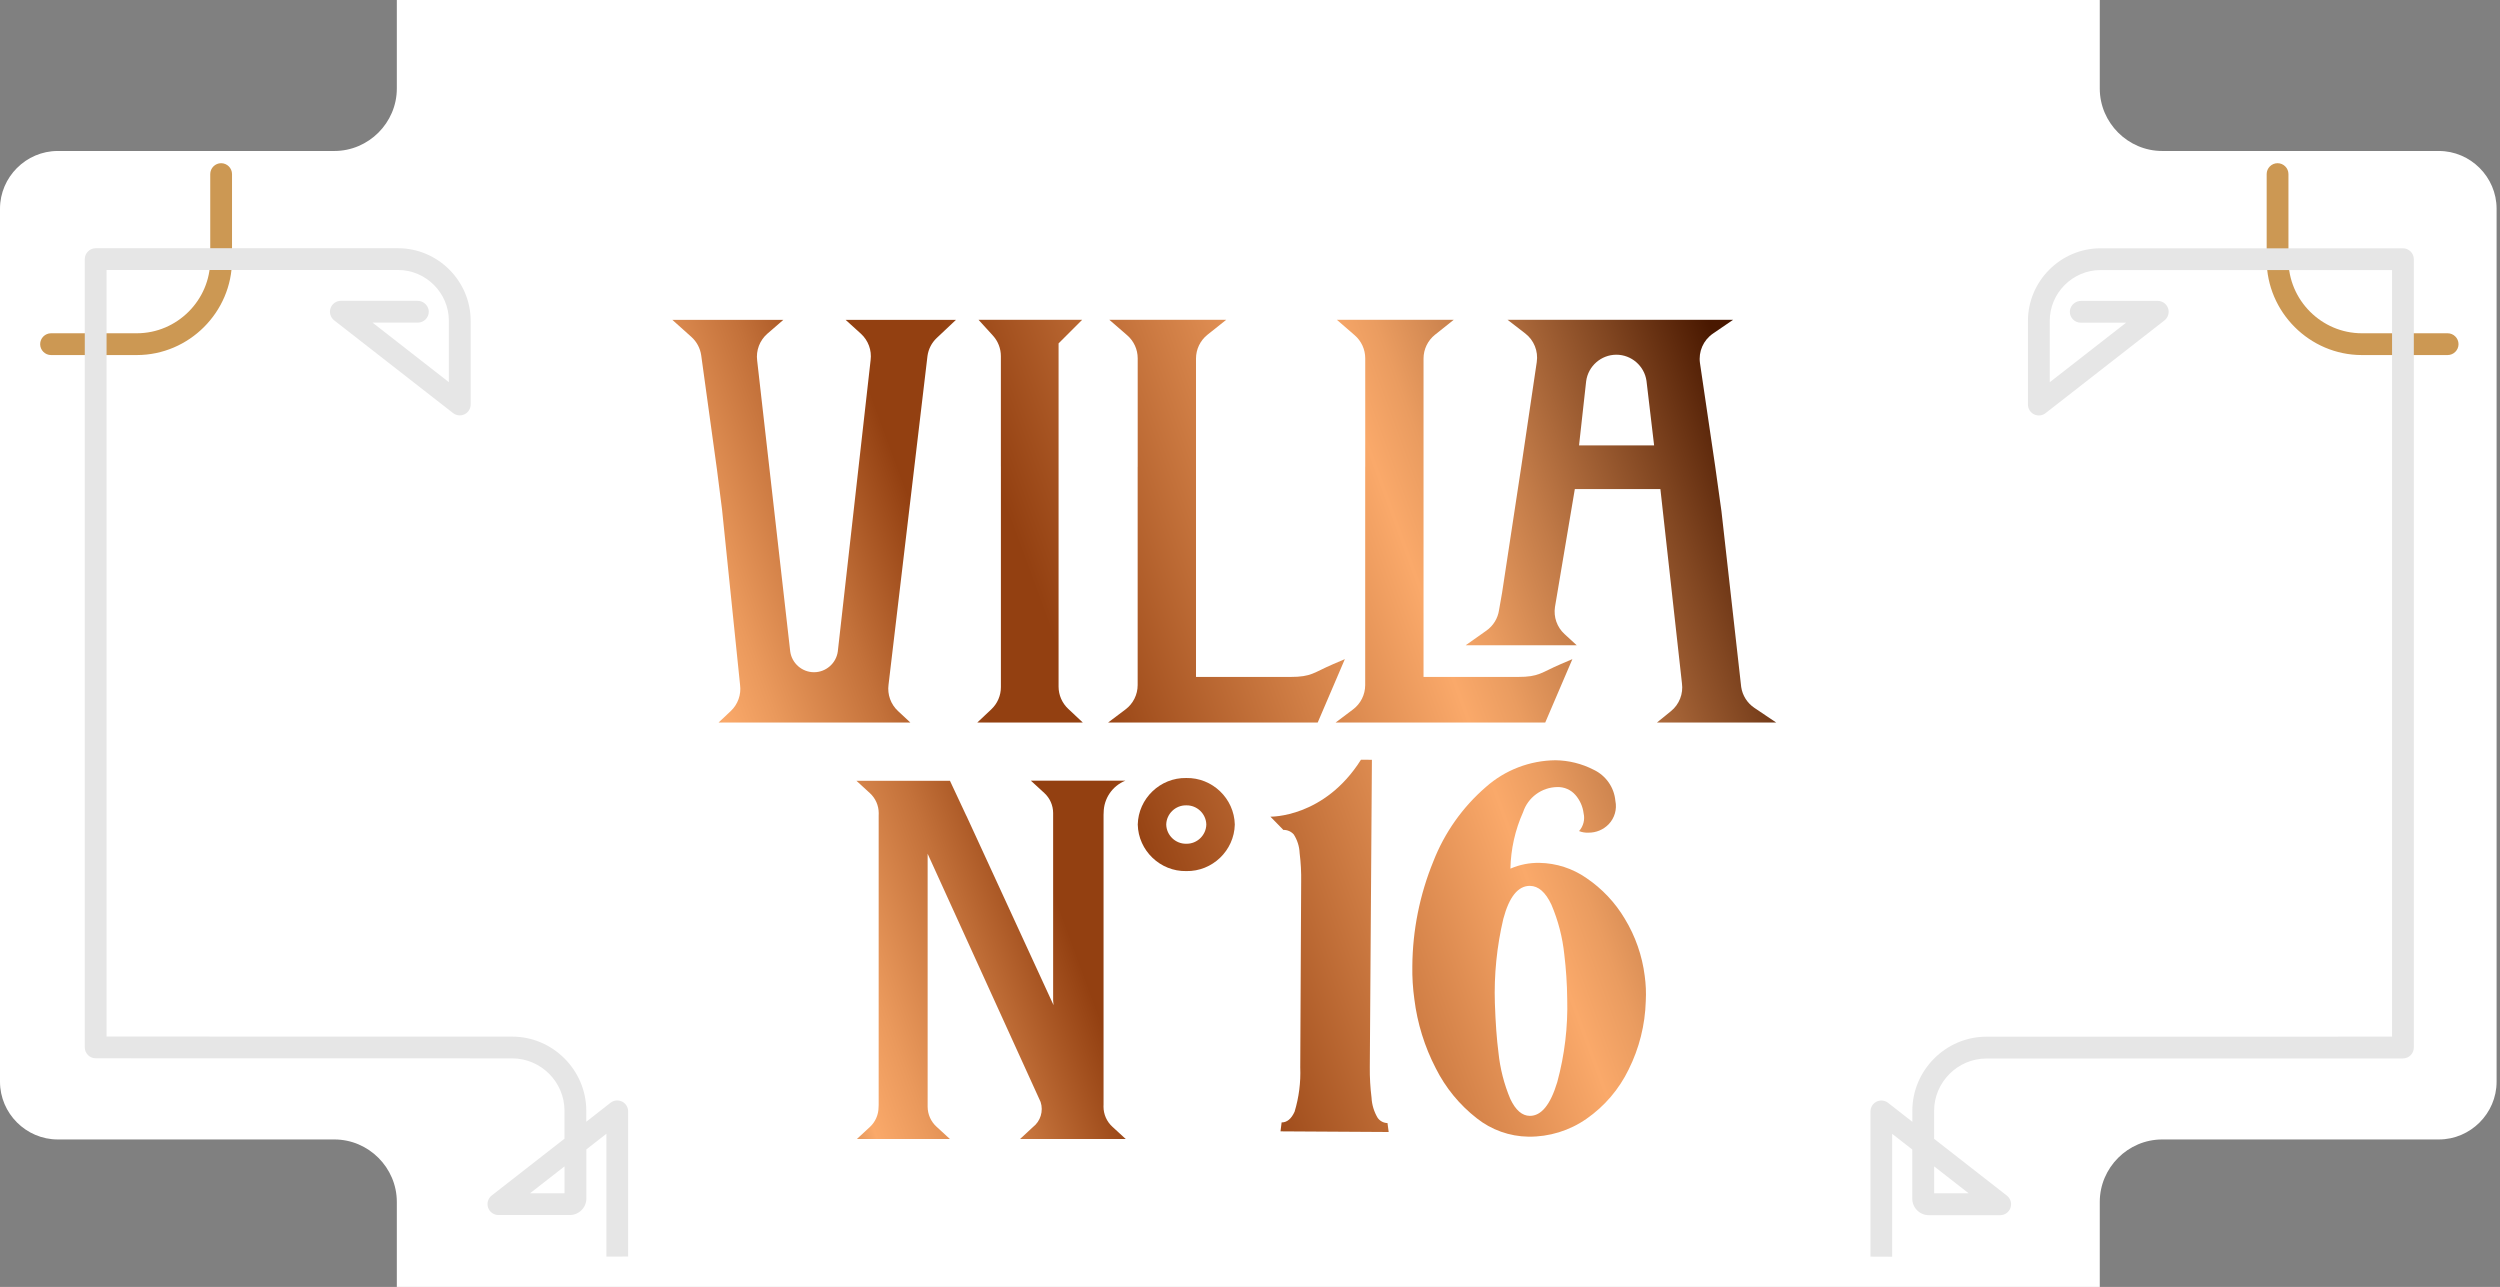
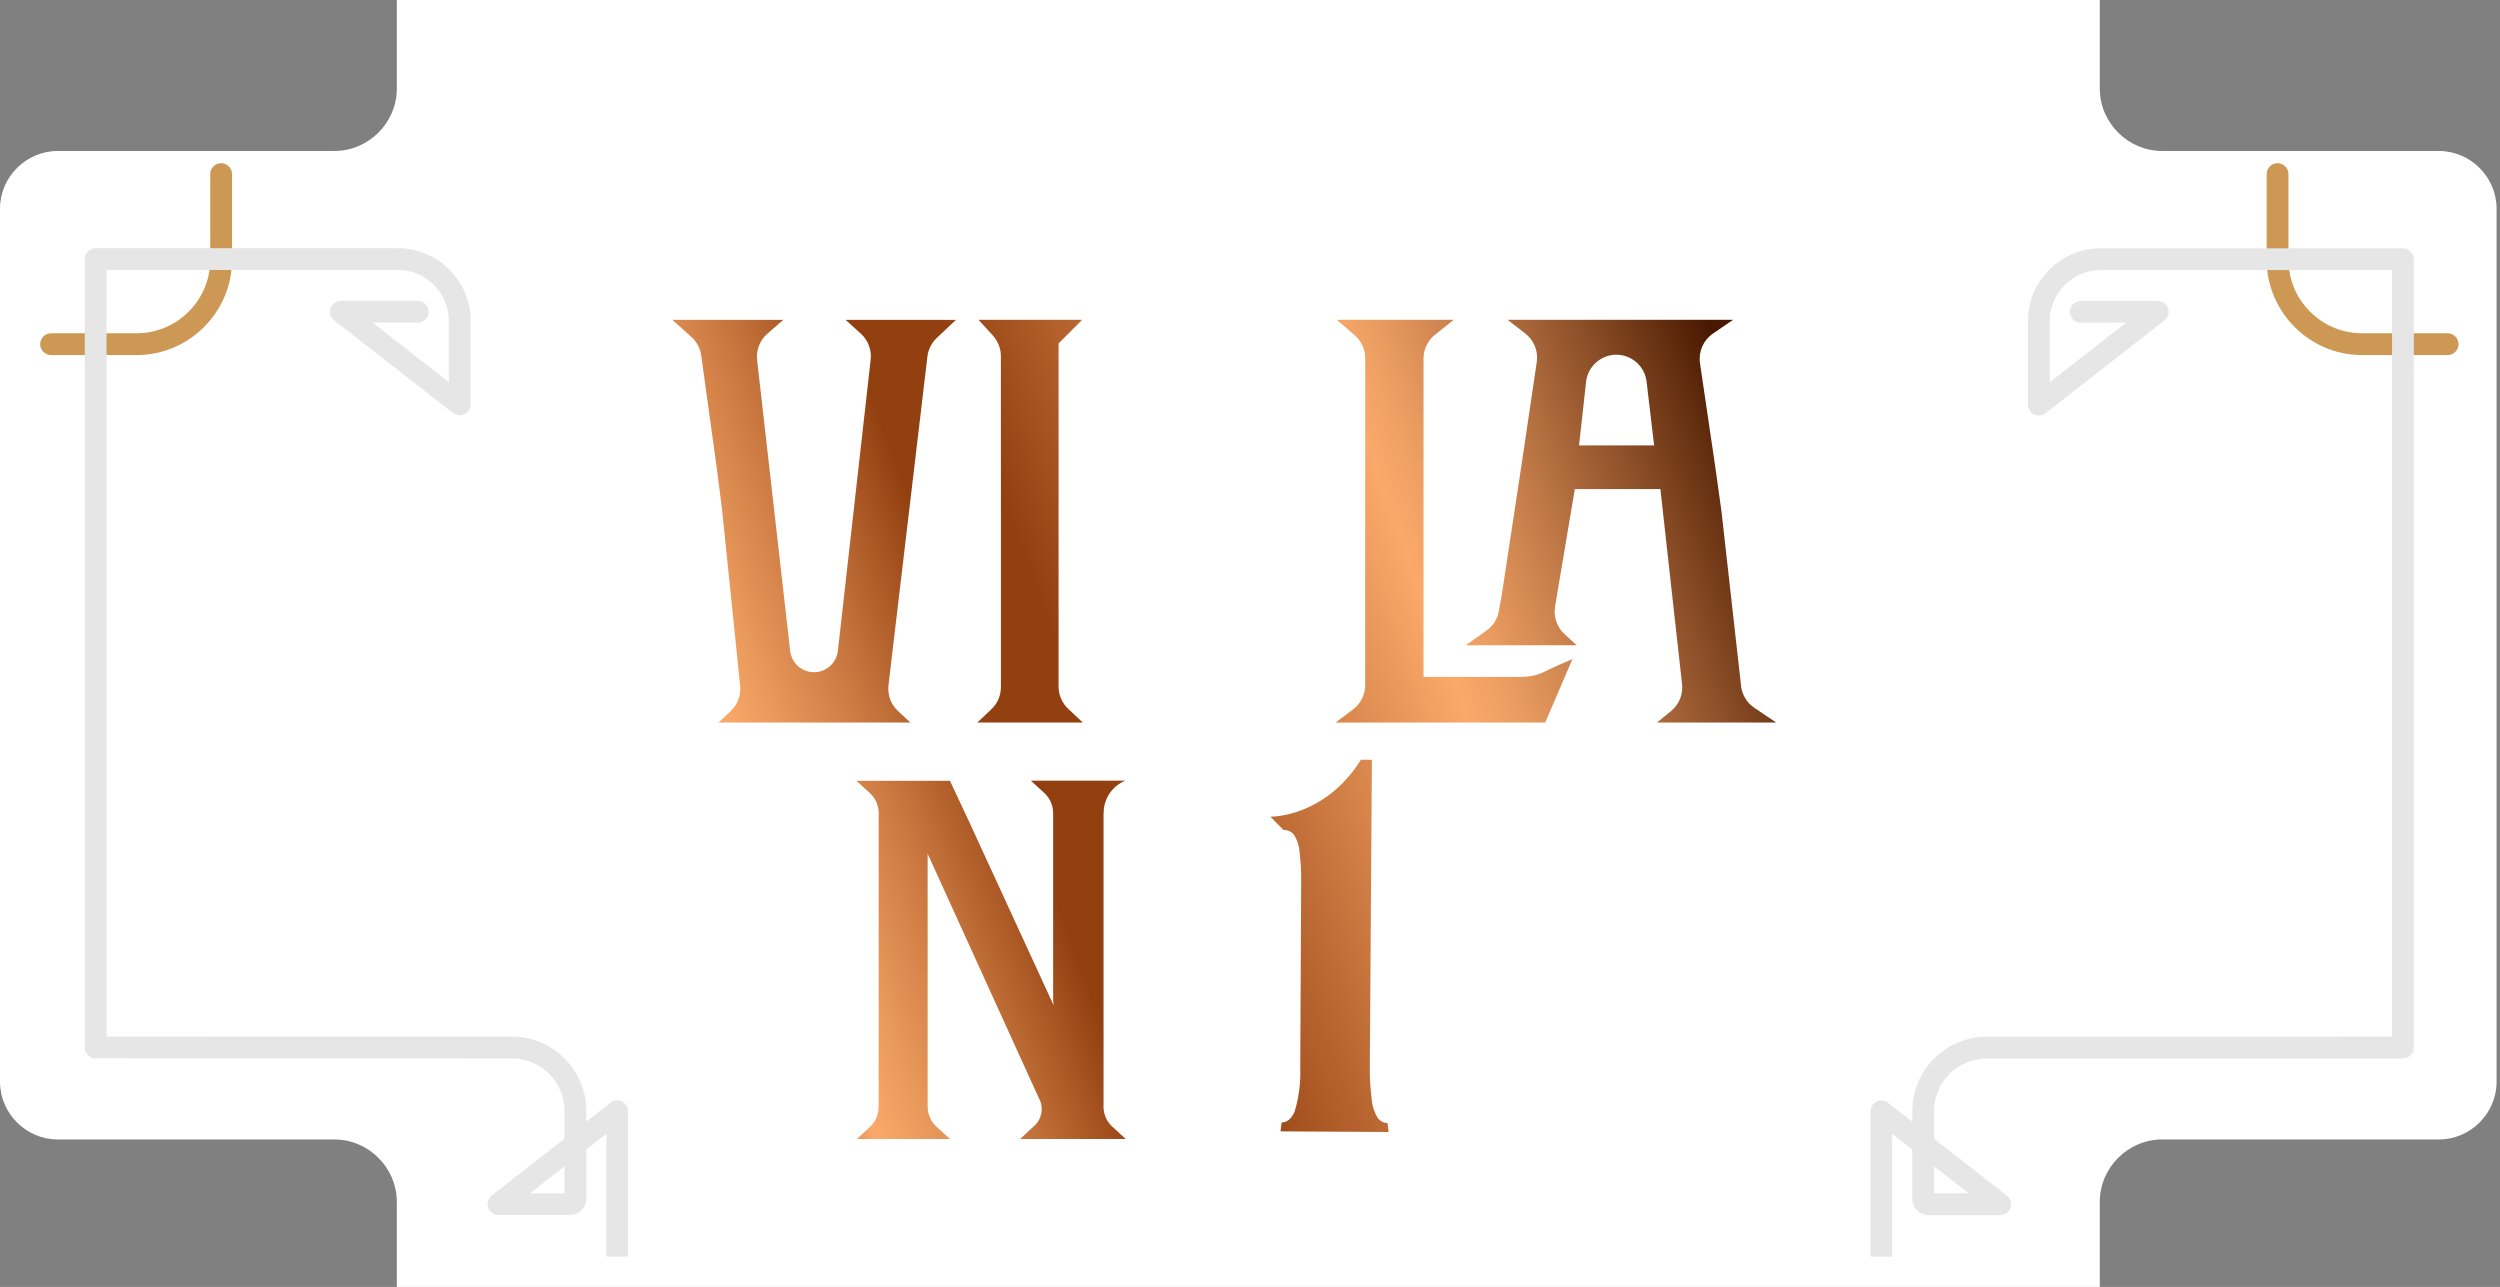
<svg xmlns="http://www.w3.org/2000/svg" width="100%" height="100%" viewBox="0 0 237 122" version="1.1" xml:space="preserve" style="fill-rule:evenodd;clip-rule:evenodd;stroke-linejoin:round;stroke-miterlimit:2;">
  <rect x="0" y="0" width="237" height="122" fill="#808080" stroke="none" />
  <g id="Groupe_3888" transform="matrix(1,0,0,1,311.549,-345.779)">
    <g id="Calque_2">
      <path id="Tracé_19388" d="M-74.872,365.561C-74.875,362.562 -77.341,360.095 -80.34,360.092L-106.569,360.092C-106.569,360.092 -106.57,360.092 -106.57,360.092C-109.818,360.092 -112.491,357.419 -112.491,354.171L-112.491,345.779L-273.93,345.779L-273.93,354.171C-273.93,357.419 -276.603,360.092 -279.851,360.092L-306.08,360.092C-309.079,360.095 -311.546,362.562 -311.549,365.561L-311.549,448.331C-311.546,451.33 -309.079,453.797 -306.08,453.8L-279.851,453.8C-276.603,453.8 -273.93,456.473 -273.93,459.721L-273.93,468.113L-112.491,468.113L-112.491,459.721C-112.491,456.473 -109.818,453.8 -106.57,453.8C-106.57,453.8 -106.569,453.8 -106.569,453.8L-80.34,453.8C-77.341,453.797 -74.875,451.33 -74.872,448.331L-74.872,365.561Z" style="fill:white;fill-rule:nonzero;" />
    </g>
    <g id="Calque_1">
      <g id="Groupe_3875">
        <path id="Tracé_19389" d="M-87.653,379.438L-79.513,379.438C-78.947,379.438 -78.481,378.972 -78.481,378.406C-78.481,378.406 -78.481,378.405 -78.481,378.405C-78.481,377.839 -78.947,377.373 -79.513,377.373L-87.653,377.373C-91.465,377.369 -94.6,374.234 -94.604,370.422L-94.604,362.282C-94.604,361.716 -95.07,361.25 -95.636,361.25C-95.636,361.25 -95.637,361.25 -95.637,361.25C-96.203,361.25 -96.669,361.716 -96.669,362.282L-96.669,370.422C-96.664,375.366 -92.597,379.433 -87.653,379.438Z" style="fill:rgb(204,152,83);fill-rule:nonzero;" />
        <path id="Tracé_19390" d="M-134.227,464.907L-134.227,451.141C-134.227,450.747 -134.002,450.386 -133.648,450.213C-133.293,450.041 -132.87,450.085 -132.559,450.327L-130.259,452.127L-130.259,451.078C-130.255,447.229 -127.089,444.062 -123.24,444.057L-84.782,444.051L-84.782,371.381L-112.418,371.381C-112.418,371.381 -112.419,371.381 -112.419,371.381C-115.06,371.381 -117.233,373.554 -117.233,376.195L-117.233,382.014L-109.996,376.37L-114.296,376.37C-114.863,376.37 -115.329,375.904 -115.329,375.337C-115.329,375.279 -115.324,375.221 -115.314,375.164C-115.212,374.657 -114.758,374.293 -114.241,374.304L-106.993,374.304C-106.552,374.305 -106.158,374.587 -106.016,375.004C-105.873,375.42 -106.011,375.884 -106.358,376.154L-117.631,384.946C-117.942,385.189 -118.366,385.233 -118.72,385.06C-119.073,384.887 -119.299,384.526 -119.299,384.132L-119.299,376.198C-119.299,372.424 -116.193,369.318 -112.419,369.318L-83.75,369.318C-83.184,369.319 -82.718,369.785 -82.718,370.351L-82.718,445.086C-82.718,445.652 -83.183,446.118 -83.749,446.119L-123.241,446.127C-125.957,446.13 -128.192,448.365 -128.195,451.081L-128.195,453.741L-121.295,459.126C-120.949,459.397 -120.811,459.861 -120.954,460.277C-121.096,460.694 -121.49,460.977 -121.931,460.977L-128.703,460.977C-129.56,460.977 -130.265,460.272 -130.265,459.415L-130.265,454.753L-132.171,453.267L-132.171,464.916L-134.227,464.907ZM-128.191,456.353L-128.191,458.9L-124.925,458.9L-128.191,456.353Z" style="fill:rgb(230,230,230);fill-rule:nonzero;" />
      </g>
      <g id="Groupe_3876">
        <path id="Tracé_19391" d="M-298.569,379.438L-306.709,379.438C-306.709,379.438 -306.71,379.438 -306.71,379.438C-307.276,379.438 -307.742,378.972 -307.742,378.406C-307.742,378.406 -307.742,378.405 -307.742,378.405C-307.742,377.839 -307.276,377.373 -306.71,377.373C-306.71,377.373 -306.709,377.373 -306.709,377.373L-298.569,377.373C-294.757,377.369 -291.622,374.234 -291.618,370.422L-291.618,362.282C-291.618,361.716 -291.152,361.25 -290.586,361.25C-290.586,361.25 -290.585,361.25 -290.585,361.25C-290.019,361.25 -289.553,361.716 -289.553,362.282L-289.553,370.422C-289.558,375.366 -293.625,379.433 -298.569,379.438Z" style="fill:rgb(204,152,83);fill-rule:nonzero;" />
        <path id="Tracé_19392" d="M-254.061,464.906L-254.061,453.257L-255.961,454.743L-255.961,459.4C-255.961,460.257 -256.667,460.963 -257.524,460.963L-264.3,460.963C-264.74,460.963 -265.134,460.68 -265.276,460.263C-265.42,459.847 -265.282,459.383 -264.935,459.112L-258.035,453.727L-258.035,451.067C-258.038,448.35 -260.272,446.116 -262.989,446.113L-302.48,446.105C-303.046,446.104 -303.512,445.638 -303.512,445.072L-303.512,370.344C-303.511,369.778 -303.045,369.312 -302.479,369.311L-273.811,369.311C-270.036,369.311 -266.93,372.417 -266.93,376.192L-266.93,384.125C-266.93,384.519 -267.156,384.88 -267.51,385.053C-267.864,385.226 -268.288,385.182 -268.598,384.939L-279.872,376.147C-280.218,375.876 -280.356,375.413 -280.213,374.997C-280.071,374.58 -279.677,374.297 -279.236,374.297L-271.989,374.297C-271.472,374.286 -271.017,374.65 -270.915,375.157C-270.905,375.214 -270.901,375.271 -270.901,375.329C-270.901,375.896 -271.367,376.363 -271.934,376.363L-276.234,376.363L-268.997,382.007L-268.997,376.188C-268.997,373.547 -271.17,371.374 -273.811,371.374L-301.447,371.374L-301.447,444.044L-262.99,444.05C-259.14,444.055 -255.974,447.221 -255.97,451.071L-255.97,452.12L-253.67,450.32C-253.359,450.078 -252.936,450.034 -252.582,450.206C-252.228,450.379 -252.002,450.74 -252.002,451.134L-252.002,464.9L-254.061,464.906ZM-261.3,458.9L-258.034,458.9L-258.034,456.353L-261.3,458.9Z" style="fill:rgb(230,230,230);fill-rule:nonzero;" />
      </g>
    </g>
    <g id="Groupe_3880" transform="matrix(1,0,0,1,6.299,10.974)">
      <path id="Tracé_19393" d="M-233.615,399.713C-233.74,400.642 -233.404,401.576 -232.715,402.213L-231.543,403.304L-249.73,403.304L-248.571,402.212C-247.895,401.575 -247.566,400.65 -247.69,399.729L-249.401,383.085L-249.878,379.335L-251.372,368.5C-251.466,367.823 -251.796,367.201 -252.305,366.745L-254.111,365.127L-243.588,365.127L-245.097,366.435C-245.828,367.069 -246.194,368.029 -246.069,368.989L-242.935,396.568C-242.779,397.689 -241.811,398.532 -240.68,398.532C-239.549,398.532 -238.58,397.689 -238.425,396.568L-235.314,368.946C-235.193,368.01 -235.539,367.072 -236.238,366.438L-237.685,365.126L-227.22,365.126L-229.042,366.842C-229.523,367.294 -229.834,367.898 -229.923,368.552L-233.615,399.713Z" style="fill:url(#_Linear1);fill-rule:nonzero;" />
      <g id="Tracé_19394" transform="matrix(1,0,0,1,-3.481,0)">
        <path d="M-219.484,379.015L-219.484,368.566C-219.484,367.848 -219.752,367.154 -220.236,366.623L-221.601,365.123L-211.778,365.123L-214.014,367.358L-214.014,399.9C-214.013,400.695 -213.682,401.456 -213.102,402L-211.719,403.3L-221.719,403.3L-220.389,402.047C-219.811,401.502 -219.482,400.742 -219.482,399.947L-219.482,379.015L-219.484,379.015Z" style="fill:url(#_Linear2);fill-rule:nonzero;" />
      </g>
      <g id="Tracé_19395" transform="matrix(1,0,0,1,-7.571,0)">
        <path d="M-180.853,379.06L-180.853,368.767C-180.854,367.93 -181.219,367.133 -181.853,366.586L-183.54,365.124L-172.464,365.124L-174.238,366.537C-174.925,367.085 -175.326,367.917 -175.326,368.795L-175.326,398.979L-166.387,398.979C-164.355,398.979 -164.196,398.567 -162.326,397.767L-161.215,397.291L-163.788,403.3L-183.659,403.3L-182.008,402.058C-181.284,401.513 -180.857,400.658 -180.857,399.752L-180.857,379.06L-180.853,379.06Z" style="fill:url(#_Linear3);fill-rule:nonzero;" />
      </g>
      <g id="Tracé_19396" transform="matrix(1,0,0,1,-4.974,0)">
-         <path d="M-205.02,379.06L-205.02,368.767C-205.021,367.93 -205.386,367.133 -206.02,366.586L-207.707,365.124L-196.63,365.124L-198.404,366.537C-199.092,367.084 -199.493,367.916 -199.493,368.795L-199.493,398.979L-190.554,398.979C-188.521,398.979 -188.362,398.567 -186.493,397.767L-185.382,397.291L-187.955,403.3L-207.825,403.3L-206.175,402.058C-205.451,401.513 -205.024,400.658 -205.024,399.752L-205.024,379.06L-205.02,379.06Z" style="fill:url(#_Linear4);fill-rule:nonzero;" />
-       </g>
+         </g>
      <g id="Tracé_19397" transform="matrix(1,0,0,1,-9.055,0)">
        <path d="M-145.6,383.262L-143.728,399.929C-143.61,400.733 -143.158,401.451 -142.484,401.905L-140.412,403.299L-151.712,403.299L-150.383,402.22C-149.599,401.583 -149.205,400.579 -149.345,399.578L-151.388,381.169L-159.5,381.169L-161.381,392.343C-161.529,393.294 -161.19,394.259 -160.481,394.91L-159.322,395.975L-169.845,395.975L-167.875,394.583C-167.23,394.127 -166.799,393.425 -166.685,392.643L-166.398,391.011L-164.559,378.924L-163.108,369.124C-162.955,368.092 -163.374,367.054 -164.2,366.416L-165.873,365.125L-144.5,365.125L-146.41,366.432C-147.318,367.054 -147.794,368.143 -147.635,369.232L-146.199,378.969L-145.6,383.262ZM-159.1,377.027L-151.983,377.027L-152.706,370.914C-152.906,369.497 -154.132,368.432 -155.563,368.432C-157.004,368.432 -158.235,369.511 -158.425,370.939L-159.1,377.027Z" style="fill:url(#_Linear5);fill-rule:nonzero;" />
      </g>
      <g id="Groupe_3877" transform="matrix(1,0,0,1,-197.407,406.826)">
        <g id="Tracé_19398" transform="matrix(1,0,0,1,190.58,-411.847)">
          <path d="M-182,411.847L-180.964,411.854L-181.164,440.991C-181.174,441.959 -181.119,442.926 -180.999,443.886C-180.964,444.559 -180.766,445.214 -180.422,445.793C-180.208,446.099 -179.86,446.285 -179.486,446.293L-179.374,447.14L-189.629,447.078L-189.524,446.233C-189.013,446.233 -188.603,445.894 -188.294,445.216C-187.883,443.856 -187.701,442.436 -187.757,441.016L-187.671,423.449C-187.653,422.529 -187.702,421.609 -187.816,420.696C-187.842,420.068 -188.035,419.459 -188.374,418.93C-188.623,418.649 -188.984,418.492 -189.36,418.501L-190.586,417.246C-190.586,417.246 -185.479,417.369 -182,411.847Z" style="fill:url(#_Linear6);fill-rule:nonzero;" />
        </g>
        <g id="Tracé_19399" transform="matrix(1,0,0,1,188.962,-411.853)">
-           <path d="M-158.813,418.769C-158.093,418.776 -157.401,418.486 -156.9,417.969C-156.336,417.379 -156.099,416.548 -156.266,415.749C-156.381,414.477 -157.162,413.357 -158.315,412.809C-159.44,412.229 -160.685,411.919 -161.95,411.904C-164.38,411.928 -166.721,412.829 -168.54,414.439C-170.753,416.351 -172.464,418.775 -173.525,421.5C-174.815,424.655 -175.49,428.028 -175.514,431.436C-175.531,432.475 -175.467,433.514 -175.324,434.543C-175.041,436.837 -174.351,439.063 -173.286,441.115C-172.363,442.954 -171.042,444.565 -169.421,445.832C-168.021,446.946 -166.291,447.564 -164.502,447.589C-162.537,447.612 -160.613,447.019 -159.002,445.894C-157.294,444.706 -155.92,443.099 -155.011,441.227C-154.004,439.211 -153.449,437 -153.384,434.747C-153.34,433.946 -153.374,433.142 -153.484,432.347C-153.724,430.431 -154.366,428.588 -155.368,426.938C-156.283,425.396 -157.527,424.076 -159.012,423.071C-160.317,422.162 -161.862,421.661 -163.452,421.632C-164.402,421.613 -165.344,421.799 -166.215,422.179C-166.178,420.332 -165.77,418.511 -165.015,416.825C-164.555,415.429 -163.254,414.471 -161.785,414.445C-161.123,414.421 -160.485,414.697 -160.051,415.197C-159.627,415.685 -159.358,416.289 -159.278,416.93C-159.137,417.529 -159.298,418.161 -159.709,418.619C-159.425,418.734 -159.119,418.785 -158.813,418.769ZM-164.363,423.814C-163.563,423.819 -162.886,424.412 -162.331,425.591C-161.687,427.098 -161.275,428.694 -161.106,430.324C-160.94,431.707 -160.848,433.097 -160.831,434.49C-160.756,437.166 -161.074,439.839 -161.776,442.422C-162.421,444.559 -163.287,445.623 -164.376,445.616C-165.104,445.611 -165.72,445.078 -166.224,444.016C-166.817,442.609 -167.197,441.121 -167.35,439.601C-167.511,438.377 -167.624,436.824 -167.689,434.942C-167.775,432.252 -167.506,429.562 -166.889,426.942C-166.332,424.847 -165.49,423.804 -164.363,423.813L-164.363,423.814Z" style="fill:url(#_Linear7);fill-rule:nonzero;" />
-         </g>
+           </g>
      </g>
      <g id="Tracé_19400" transform="matrix(1,0,0,1,-5.312,-5.229)">
-         <path d="M-200.077,422.613C-202.547,422.66 -204.621,420.671 -204.677,418.201C-204.621,415.731 -202.547,413.742 -200.077,413.789C-197.607,413.742 -195.533,415.731 -195.477,418.201C-195.533,420.671 -197.607,422.66 -200.077,422.613ZM-200.077,416.381C-201.097,416.36 -201.954,417.181 -201.977,418.201C-201.954,419.221 -201.097,420.042 -200.077,420.021C-199.057,420.042 -198.2,419.221 -198.177,418.201C-198.2,417.181 -199.057,416.36 -200.077,416.381Z" style="fill:url(#_Linear8);fill-rule:nonzero;" />
-       </g>
+         </g>
      <g id="Tracé_19401" transform="matrix(1,0,0,1,-2.102,-5.26)">
        <path d="M-219.046,448.043L-209.026,448.043L-210.297,446.875C-210.829,446.389 -211.132,445.701 -211.134,444.981L-211.129,444.766L-211.129,417.309L-211.119,417.092C-211.108,415.766 -210.295,414.57 -209.065,414.074L-218.018,414.074L-216.747,415.241C-216.215,415.727 -215.911,416.415 -215.909,417.136L-215.909,434.9L-215.871,435.35L-224.137,417.39L-224.137,417.402L-225.689,414.087L-234.551,414.087L-233.28,415.254C-232.748,415.74 -232.445,416.428 -232.443,417.149L-232.448,417.39L-232.448,444.806L-232.458,445.023C-232.459,445.741 -232.762,446.427 -233.291,446.913L-234.512,448.041L-225.697,448.041L-226.968,446.873C-227.5,446.387 -227.805,445.7 -227.806,444.979L-227.806,421L-217.095,444.533C-216.812,445.4 -217.106,446.357 -217.828,446.915L-219.046,448.043Z" style="fill:url(#_Linear9);fill-rule:nonzero;" />
      </g>
    </g>
  </g>
  <defs>
    <linearGradient id="_Linear1" x1="0" y1="0" x2="1" y2="0" gradientUnits="userSpaceOnUse" gradientTransform="matrix(111.087,-40.774,40.774,111.087,-271.187,394.638)">
      <stop offset="0" style="stop-color:rgb(74,27,0);stop-opacity:1" />
      <stop offset="0.02" style="stop-color:rgb(89,39,9);stop-opacity:1" />
      <stop offset="0.06" style="stop-color:rgb(129,71,33);stop-opacity:1" />
      <stop offset="0.11" style="stop-color:rgb(194,124,72);stop-opacity:1" />
      <stop offset="0.15" style="stop-color:rgb(250,169,106);stop-opacity:1" />
      <stop offset="0.19" style="stop-color:rgb(234,153,92);stop-opacity:1" />
      <stop offset="0.27" style="stop-color:rgb(195,113,58);stop-opacity:1" />
      <stop offset="0.35" style="stop-color:rgb(147,64,17);stop-opacity:1" />
      <stop offset="0.42" style="stop-color:rgb(147,64,17);stop-opacity:1" />
      <stop offset="0.59" style="stop-color:rgb(208,126,69);stop-opacity:1" />
      <stop offset="0.71" style="stop-color:rgb(250,169,106);stop-opacity:1" />
      <stop offset="0.75" style="stop-color:rgb(234,156,96);stop-opacity:1" />
      <stop offset="0.82" style="stop-color:rgb(194,123,72);stop-opacity:1" />
      <stop offset="0.92" style="stop-color:rgb(129,70,33);stop-opacity:1" />
      <stop offset="1" style="stop-color:rgb(73,24,0);stop-opacity:1" />
    </linearGradient>
    <linearGradient id="_Linear2" x1="0" y1="0" x2="1" y2="0" gradientUnits="userSpaceOnUse" gradientTransform="matrix(111.05,-40.773,40.773,111.05,-264.999,401.964)">
      <stop offset="0" style="stop-color:rgb(74,27,0);stop-opacity:1" />
      <stop offset="0.02" style="stop-color:rgb(89,39,9);stop-opacity:1" />
      <stop offset="0.06" style="stop-color:rgb(129,71,33);stop-opacity:1" />
      <stop offset="0.11" style="stop-color:rgb(194,124,72);stop-opacity:1" />
      <stop offset="0.15" style="stop-color:rgb(250,169,106);stop-opacity:1" />
      <stop offset="0.19" style="stop-color:rgb(234,153,92);stop-opacity:1" />
      <stop offset="0.27" style="stop-color:rgb(195,113,58);stop-opacity:1" />
      <stop offset="0.35" style="stop-color:rgb(147,64,17);stop-opacity:1" />
      <stop offset="0.42" style="stop-color:rgb(147,64,17);stop-opacity:1" />
      <stop offset="0.59" style="stop-color:rgb(208,126,69);stop-opacity:1" />
      <stop offset="0.71" style="stop-color:rgb(250,169,106);stop-opacity:1" />
      <stop offset="0.75" style="stop-color:rgb(234,156,96);stop-opacity:1" />
      <stop offset="0.82" style="stop-color:rgb(194,123,72);stop-opacity:1" />
      <stop offset="0.92" style="stop-color:rgb(129,70,33);stop-opacity:1" />
      <stop offset="1" style="stop-color:rgb(73,24,0);stop-opacity:1" />
    </linearGradient>
    <linearGradient id="_Linear3" x1="0" y1="0" x2="1" y2="0" gradientUnits="userSpaceOnUse" gradientTransform="matrix(111.075,-40.734,40.734,111.075,-256.31,414.524)">
      <stop offset="0" style="stop-color:rgb(74,27,0);stop-opacity:1" />
      <stop offset="0.02" style="stop-color:rgb(89,39,9);stop-opacity:1" />
      <stop offset="0.06" style="stop-color:rgb(129,71,33);stop-opacity:1" />
      <stop offset="0.11" style="stop-color:rgb(194,124,72);stop-opacity:1" />
      <stop offset="0.15" style="stop-color:rgb(250,169,106);stop-opacity:1" />
      <stop offset="0.19" style="stop-color:rgb(234,153,92);stop-opacity:1" />
      <stop offset="0.27" style="stop-color:rgb(195,113,58);stop-opacity:1" />
      <stop offset="0.35" style="stop-color:rgb(147,64,17);stop-opacity:1" />
      <stop offset="0.42" style="stop-color:rgb(147,64,17);stop-opacity:1" />
      <stop offset="0.59" style="stop-color:rgb(208,126,69);stop-opacity:1" />
      <stop offset="0.71" style="stop-color:rgb(250,169,106);stop-opacity:1" />
      <stop offset="0.75" style="stop-color:rgb(234,156,96);stop-opacity:1" />
      <stop offset="0.82" style="stop-color:rgb(194,123,72);stop-opacity:1" />
      <stop offset="0.92" style="stop-color:rgb(129,70,33);stop-opacity:1" />
      <stop offset="1" style="stop-color:rgb(73,24,0);stop-opacity:1" />
    </linearGradient>
    <linearGradient id="_Linear4" x1="0" y1="0" x2="1" y2="0" gradientUnits="userSpaceOnUse" gradientTransform="matrix(111.07,-40.772,40.772,111.07,-261.464,407.576)">
      <stop offset="0" style="stop-color:rgb(74,27,0);stop-opacity:1" />
      <stop offset="0.02" style="stop-color:rgb(89,39,9);stop-opacity:1" />
      <stop offset="0.06" style="stop-color:rgb(129,71,33);stop-opacity:1" />
      <stop offset="0.11" style="stop-color:rgb(194,124,72);stop-opacity:1" />
      <stop offset="0.15" style="stop-color:rgb(250,169,106);stop-opacity:1" />
      <stop offset="0.19" style="stop-color:rgb(234,153,92);stop-opacity:1" />
      <stop offset="0.27" style="stop-color:rgb(195,113,58);stop-opacity:1" />
      <stop offset="0.35" style="stop-color:rgb(147,64,17);stop-opacity:1" />
      <stop offset="0.42" style="stop-color:rgb(147,64,17);stop-opacity:1" />
      <stop offset="0.59" style="stop-color:rgb(208,126,69);stop-opacity:1" />
      <stop offset="0.71" style="stop-color:rgb(250,169,106);stop-opacity:1" />
      <stop offset="0.75" style="stop-color:rgb(234,156,96);stop-opacity:1" />
      <stop offset="0.82" style="stop-color:rgb(194,123,72);stop-opacity:1" />
      <stop offset="0.92" style="stop-color:rgb(129,70,33);stop-opacity:1" />
      <stop offset="1" style="stop-color:rgb(73,24,0);stop-opacity:1" />
    </linearGradient>
    <linearGradient id="_Linear5" x1="0" y1="0" x2="1" y2="0" gradientUnits="userSpaceOnUse" gradientTransform="matrix(111.11,-40.732,40.732,111.11,-252.581,420.668)">
      <stop offset="0" style="stop-color:rgb(74,27,0);stop-opacity:1" />
      <stop offset="0.02" style="stop-color:rgb(89,39,9);stop-opacity:1" />
      <stop offset="0.06" style="stop-color:rgb(129,71,33);stop-opacity:1" />
      <stop offset="0.11" style="stop-color:rgb(194,124,72);stop-opacity:1" />
      <stop offset="0.15" style="stop-color:rgb(250,169,106);stop-opacity:1" />
      <stop offset="0.19" style="stop-color:rgb(234,153,92);stop-opacity:1" />
      <stop offset="0.27" style="stop-color:rgb(195,113,58);stop-opacity:1" />
      <stop offset="0.35" style="stop-color:rgb(147,64,17);stop-opacity:1" />
      <stop offset="0.42" style="stop-color:rgb(147,64,17);stop-opacity:1" />
      <stop offset="0.59" style="stop-color:rgb(208,126,69);stop-opacity:1" />
      <stop offset="0.71" style="stop-color:rgb(250,169,106);stop-opacity:1" />
      <stop offset="0.75" style="stop-color:rgb(234,156,96);stop-opacity:1" />
      <stop offset="0.82" style="stop-color:rgb(194,123,72);stop-opacity:1" />
      <stop offset="0.92" style="stop-color:rgb(129,70,33);stop-opacity:1" />
      <stop offset="1" style="stop-color:rgb(73,24,0);stop-opacity:1" />
    </linearGradient>
    <linearGradient id="_Linear6" x1="0" y1="0" x2="1" y2="0" gradientUnits="userSpaceOnUse" gradientTransform="matrix(111.077,-40.728,40.728,111.077,-244.785,452.999)">
      <stop offset="0" style="stop-color:rgb(74,27,0);stop-opacity:1" />
      <stop offset="0.02" style="stop-color:rgb(89,39,9);stop-opacity:1" />
      <stop offset="0.06" style="stop-color:rgb(129,71,33);stop-opacity:1" />
      <stop offset="0.11" style="stop-color:rgb(194,124,72);stop-opacity:1" />
      <stop offset="0.15" style="stop-color:rgb(250,169,106);stop-opacity:1" />
      <stop offset="0.19" style="stop-color:rgb(234,153,92);stop-opacity:1" />
      <stop offset="0.27" style="stop-color:rgb(195,113,58);stop-opacity:1" />
      <stop offset="0.35" style="stop-color:rgb(147,64,17);stop-opacity:1" />
      <stop offset="0.42" style="stop-color:rgb(147,64,17);stop-opacity:1" />
      <stop offset="0.59" style="stop-color:rgb(208,126,69);stop-opacity:1" />
      <stop offset="0.71" style="stop-color:rgb(250,169,106);stop-opacity:1" />
      <stop offset="0.75" style="stop-color:rgb(234,156,96);stop-opacity:1" />
      <stop offset="0.82" style="stop-color:rgb(194,123,72);stop-opacity:1" />
      <stop offset="0.92" style="stop-color:rgb(129,70,33);stop-opacity:1" />
      <stop offset="1" style="stop-color:rgb(73,24,0);stop-opacity:1" />
    </linearGradient>
    <linearGradient id="_Linear7" x1="0" y1="0" x2="1" y2="0" gradientUnits="userSpaceOnUse" gradientTransform="matrix(111.044,-40.753,40.753,111.044,-241.172,458.367)">
      <stop offset="0" style="stop-color:rgb(74,27,0);stop-opacity:1" />
      <stop offset="0.02" style="stop-color:rgb(89,39,9);stop-opacity:1" />
      <stop offset="0.06" style="stop-color:rgb(129,71,33);stop-opacity:1" />
      <stop offset="0.11" style="stop-color:rgb(194,124,72);stop-opacity:1" />
      <stop offset="0.15" style="stop-color:rgb(250,169,106);stop-opacity:1" />
      <stop offset="0.19" style="stop-color:rgb(234,153,92);stop-opacity:1" />
      <stop offset="0.27" style="stop-color:rgb(195,113,58);stop-opacity:1" />
      <stop offset="0.35" style="stop-color:rgb(147,64,17);stop-opacity:1" />
      <stop offset="0.42" style="stop-color:rgb(147,64,17);stop-opacity:1" />
      <stop offset="0.59" style="stop-color:rgb(208,126,69);stop-opacity:1" />
      <stop offset="0.71" style="stop-color:rgb(250,169,106);stop-opacity:1" />
      <stop offset="0.75" style="stop-color:rgb(234,156,96);stop-opacity:1" />
      <stop offset="0.82" style="stop-color:rgb(194,123,72);stop-opacity:1" />
      <stop offset="0.92" style="stop-color:rgb(129,70,33);stop-opacity:1" />
      <stop offset="1" style="stop-color:rgb(73,24,0);stop-opacity:1" />
    </linearGradient>
    <linearGradient id="_Linear8" x1="0" y1="0" x2="1" y2="0" gradientUnits="userSpaceOnUse" gradientTransform="matrix(111.016,-40.766,40.766,111.016,-252.103,437.309)">
      <stop offset="0" style="stop-color:rgb(74,27,0);stop-opacity:1" />
      <stop offset="0.02" style="stop-color:rgb(89,39,9);stop-opacity:1" />
      <stop offset="0.06" style="stop-color:rgb(129,71,33);stop-opacity:1" />
      <stop offset="0.11" style="stop-color:rgb(194,124,72);stop-opacity:1" />
      <stop offset="0.15" style="stop-color:rgb(250,169,106);stop-opacity:1" />
      <stop offset="0.19" style="stop-color:rgb(234,153,92);stop-opacity:1" />
      <stop offset="0.27" style="stop-color:rgb(195,113,58);stop-opacity:1" />
      <stop offset="0.35" style="stop-color:rgb(147,64,17);stop-opacity:1" />
      <stop offset="0.42" style="stop-color:rgb(147,64,17);stop-opacity:1" />
      <stop offset="0.59" style="stop-color:rgb(208,126,69);stop-opacity:1" />
      <stop offset="0.71" style="stop-color:rgb(250,169,106);stop-opacity:1" />
      <stop offset="0.75" style="stop-color:rgb(234,156,96);stop-opacity:1" />
      <stop offset="0.82" style="stop-color:rgb(194,123,72);stop-opacity:1" />
      <stop offset="0.92" style="stop-color:rgb(129,70,33);stop-opacity:1" />
      <stop offset="1" style="stop-color:rgb(73,24,0);stop-opacity:1" />
    </linearGradient>
    <linearGradient id="_Linear9" x1="0" y1="0" x2="1" y2="0" gradientUnits="userSpaceOnUse" gradientTransform="matrix(111.085,-40.763,40.763,111.085,-253.388,442.676)">
      <stop offset="0" style="stop-color:rgb(74,27,0);stop-opacity:1" />
      <stop offset="0.02" style="stop-color:rgb(89,39,9);stop-opacity:1" />
      <stop offset="0.06" style="stop-color:rgb(129,71,33);stop-opacity:1" />
      <stop offset="0.11" style="stop-color:rgb(194,124,72);stop-opacity:1" />
      <stop offset="0.15" style="stop-color:rgb(250,169,106);stop-opacity:1" />
      <stop offset="0.19" style="stop-color:rgb(234,153,92);stop-opacity:1" />
      <stop offset="0.27" style="stop-color:rgb(195,113,58);stop-opacity:1" />
      <stop offset="0.35" style="stop-color:rgb(147,64,17);stop-opacity:1" />
      <stop offset="0.42" style="stop-color:rgb(147,64,17);stop-opacity:1" />
      <stop offset="0.59" style="stop-color:rgb(208,126,69);stop-opacity:1" />
      <stop offset="0.71" style="stop-color:rgb(250,169,106);stop-opacity:1" />
      <stop offset="0.75" style="stop-color:rgb(234,156,96);stop-opacity:1" />
      <stop offset="0.82" style="stop-color:rgb(194,123,72);stop-opacity:1" />
      <stop offset="0.92" style="stop-color:rgb(129,70,33);stop-opacity:1" />
      <stop offset="1" style="stop-color:rgb(73,24,0);stop-opacity:1" />
    </linearGradient>
  </defs>
</svg>